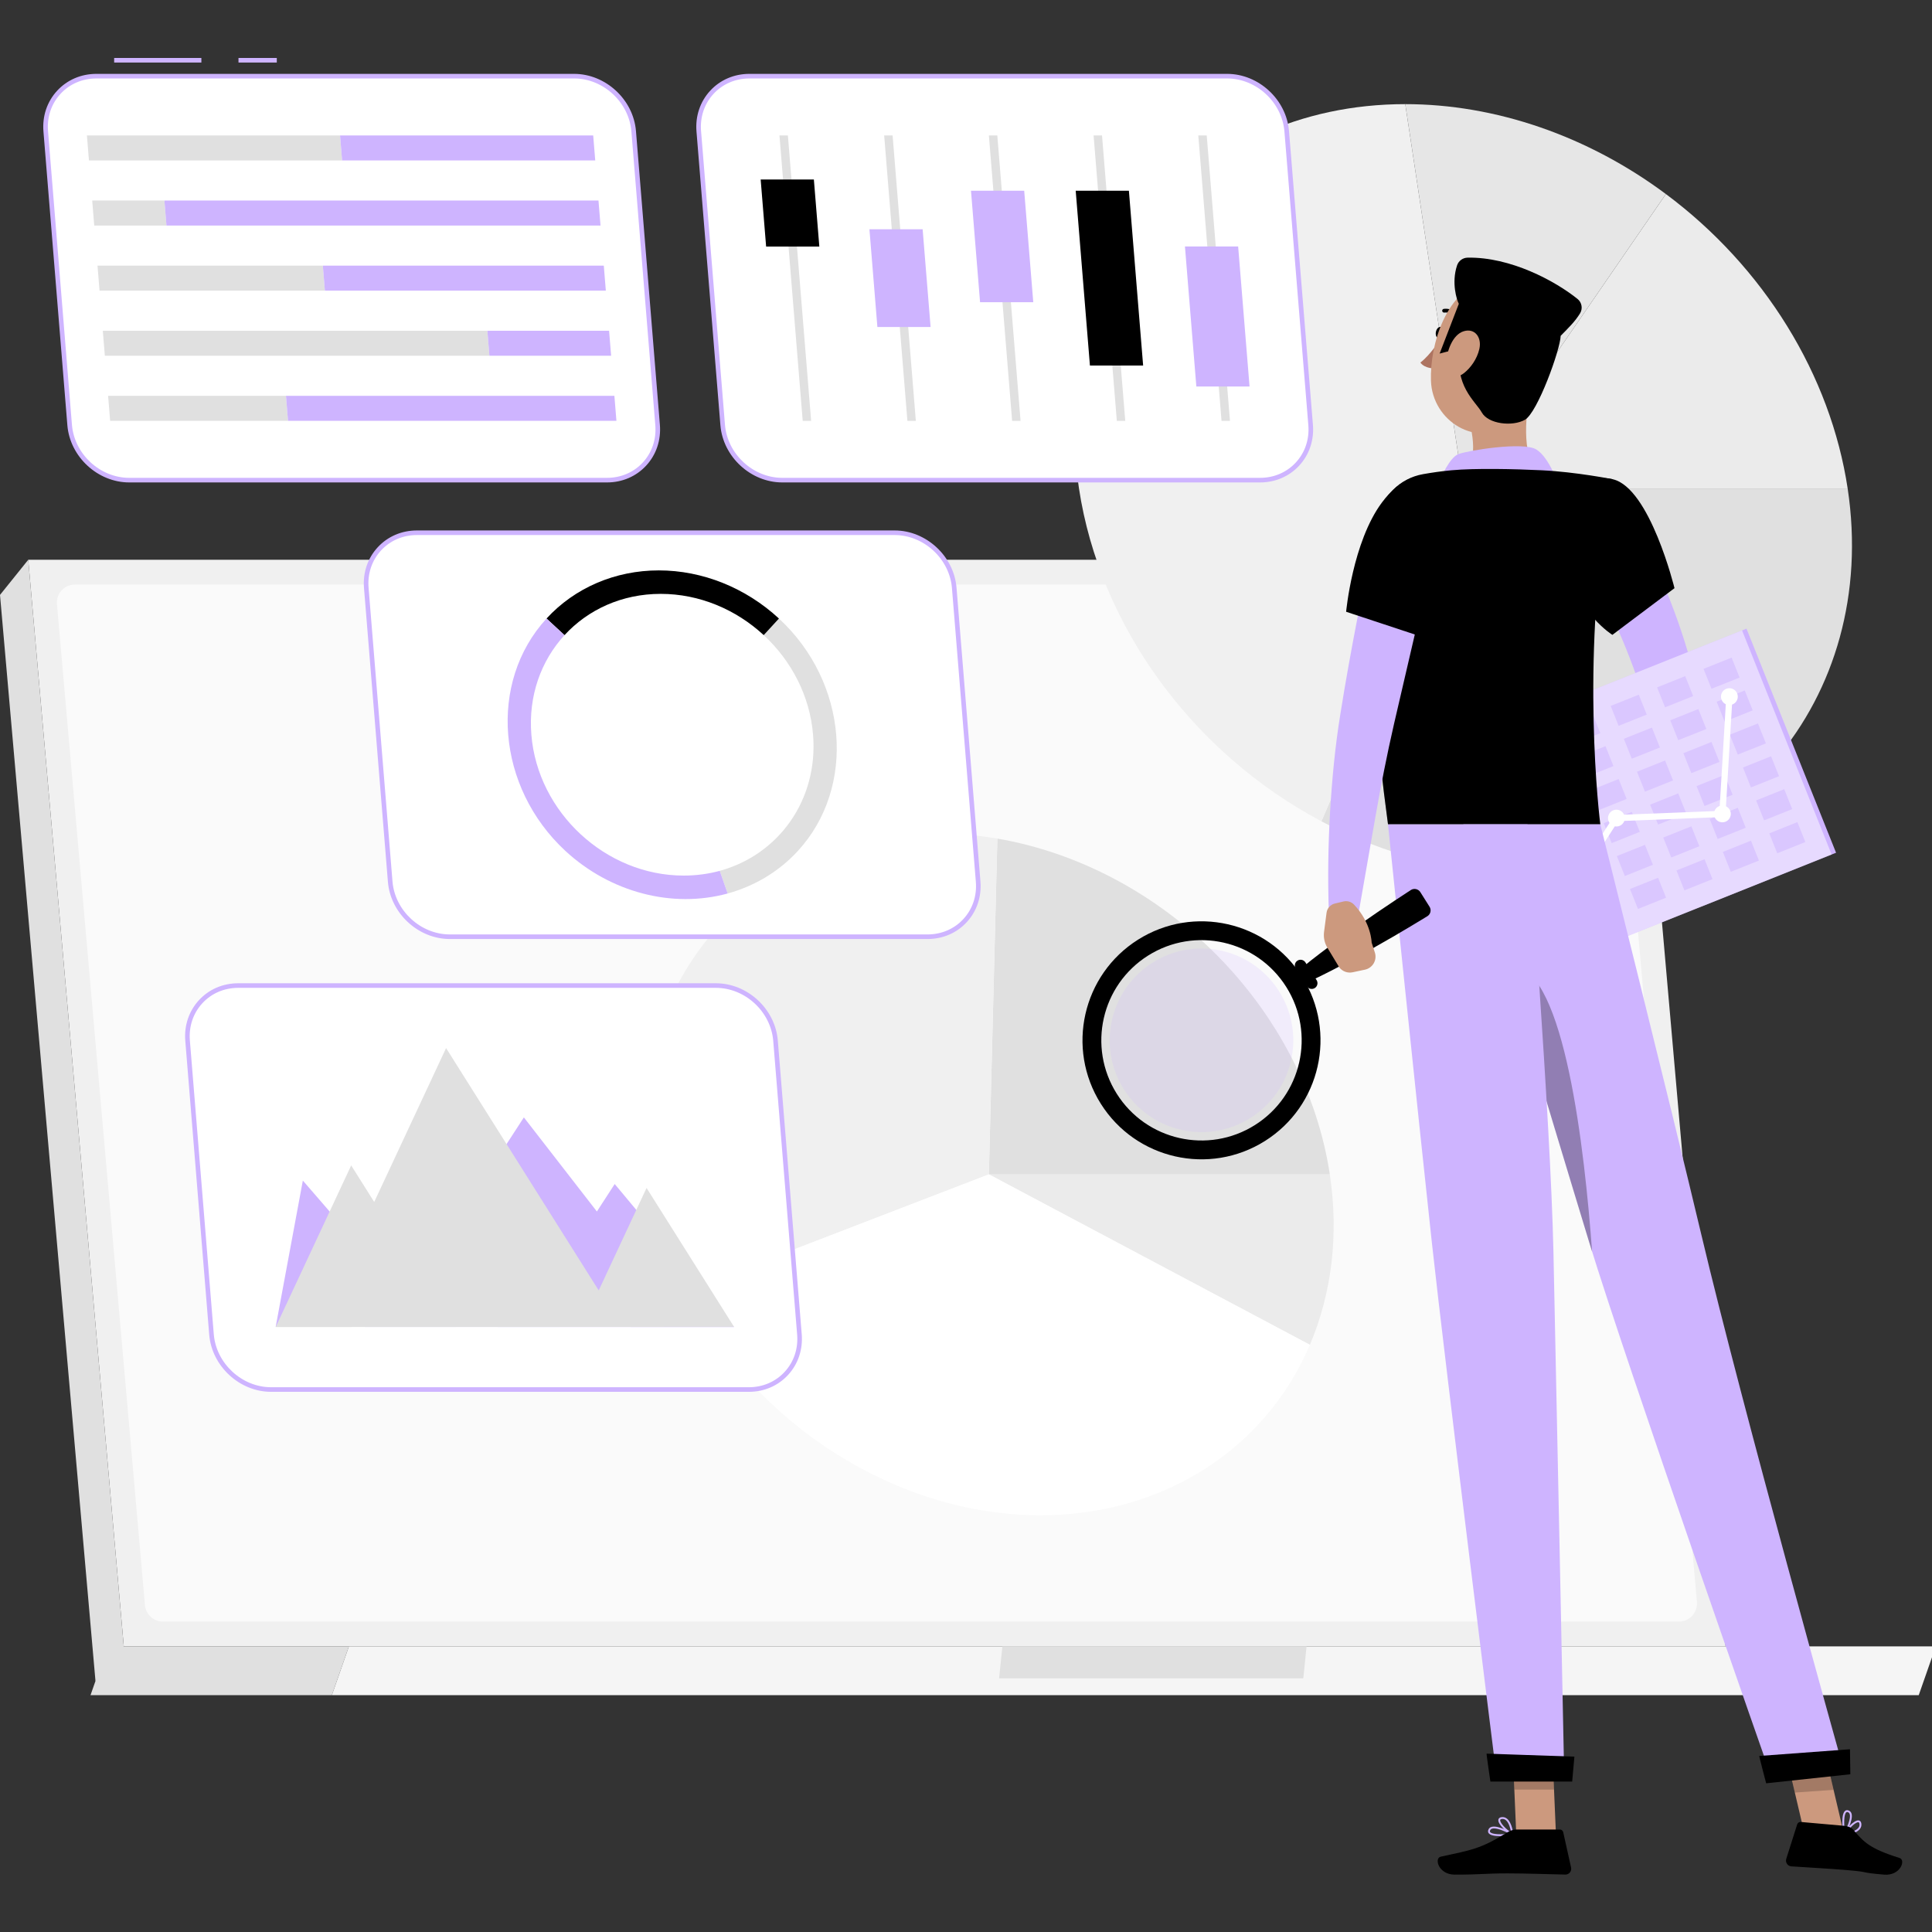
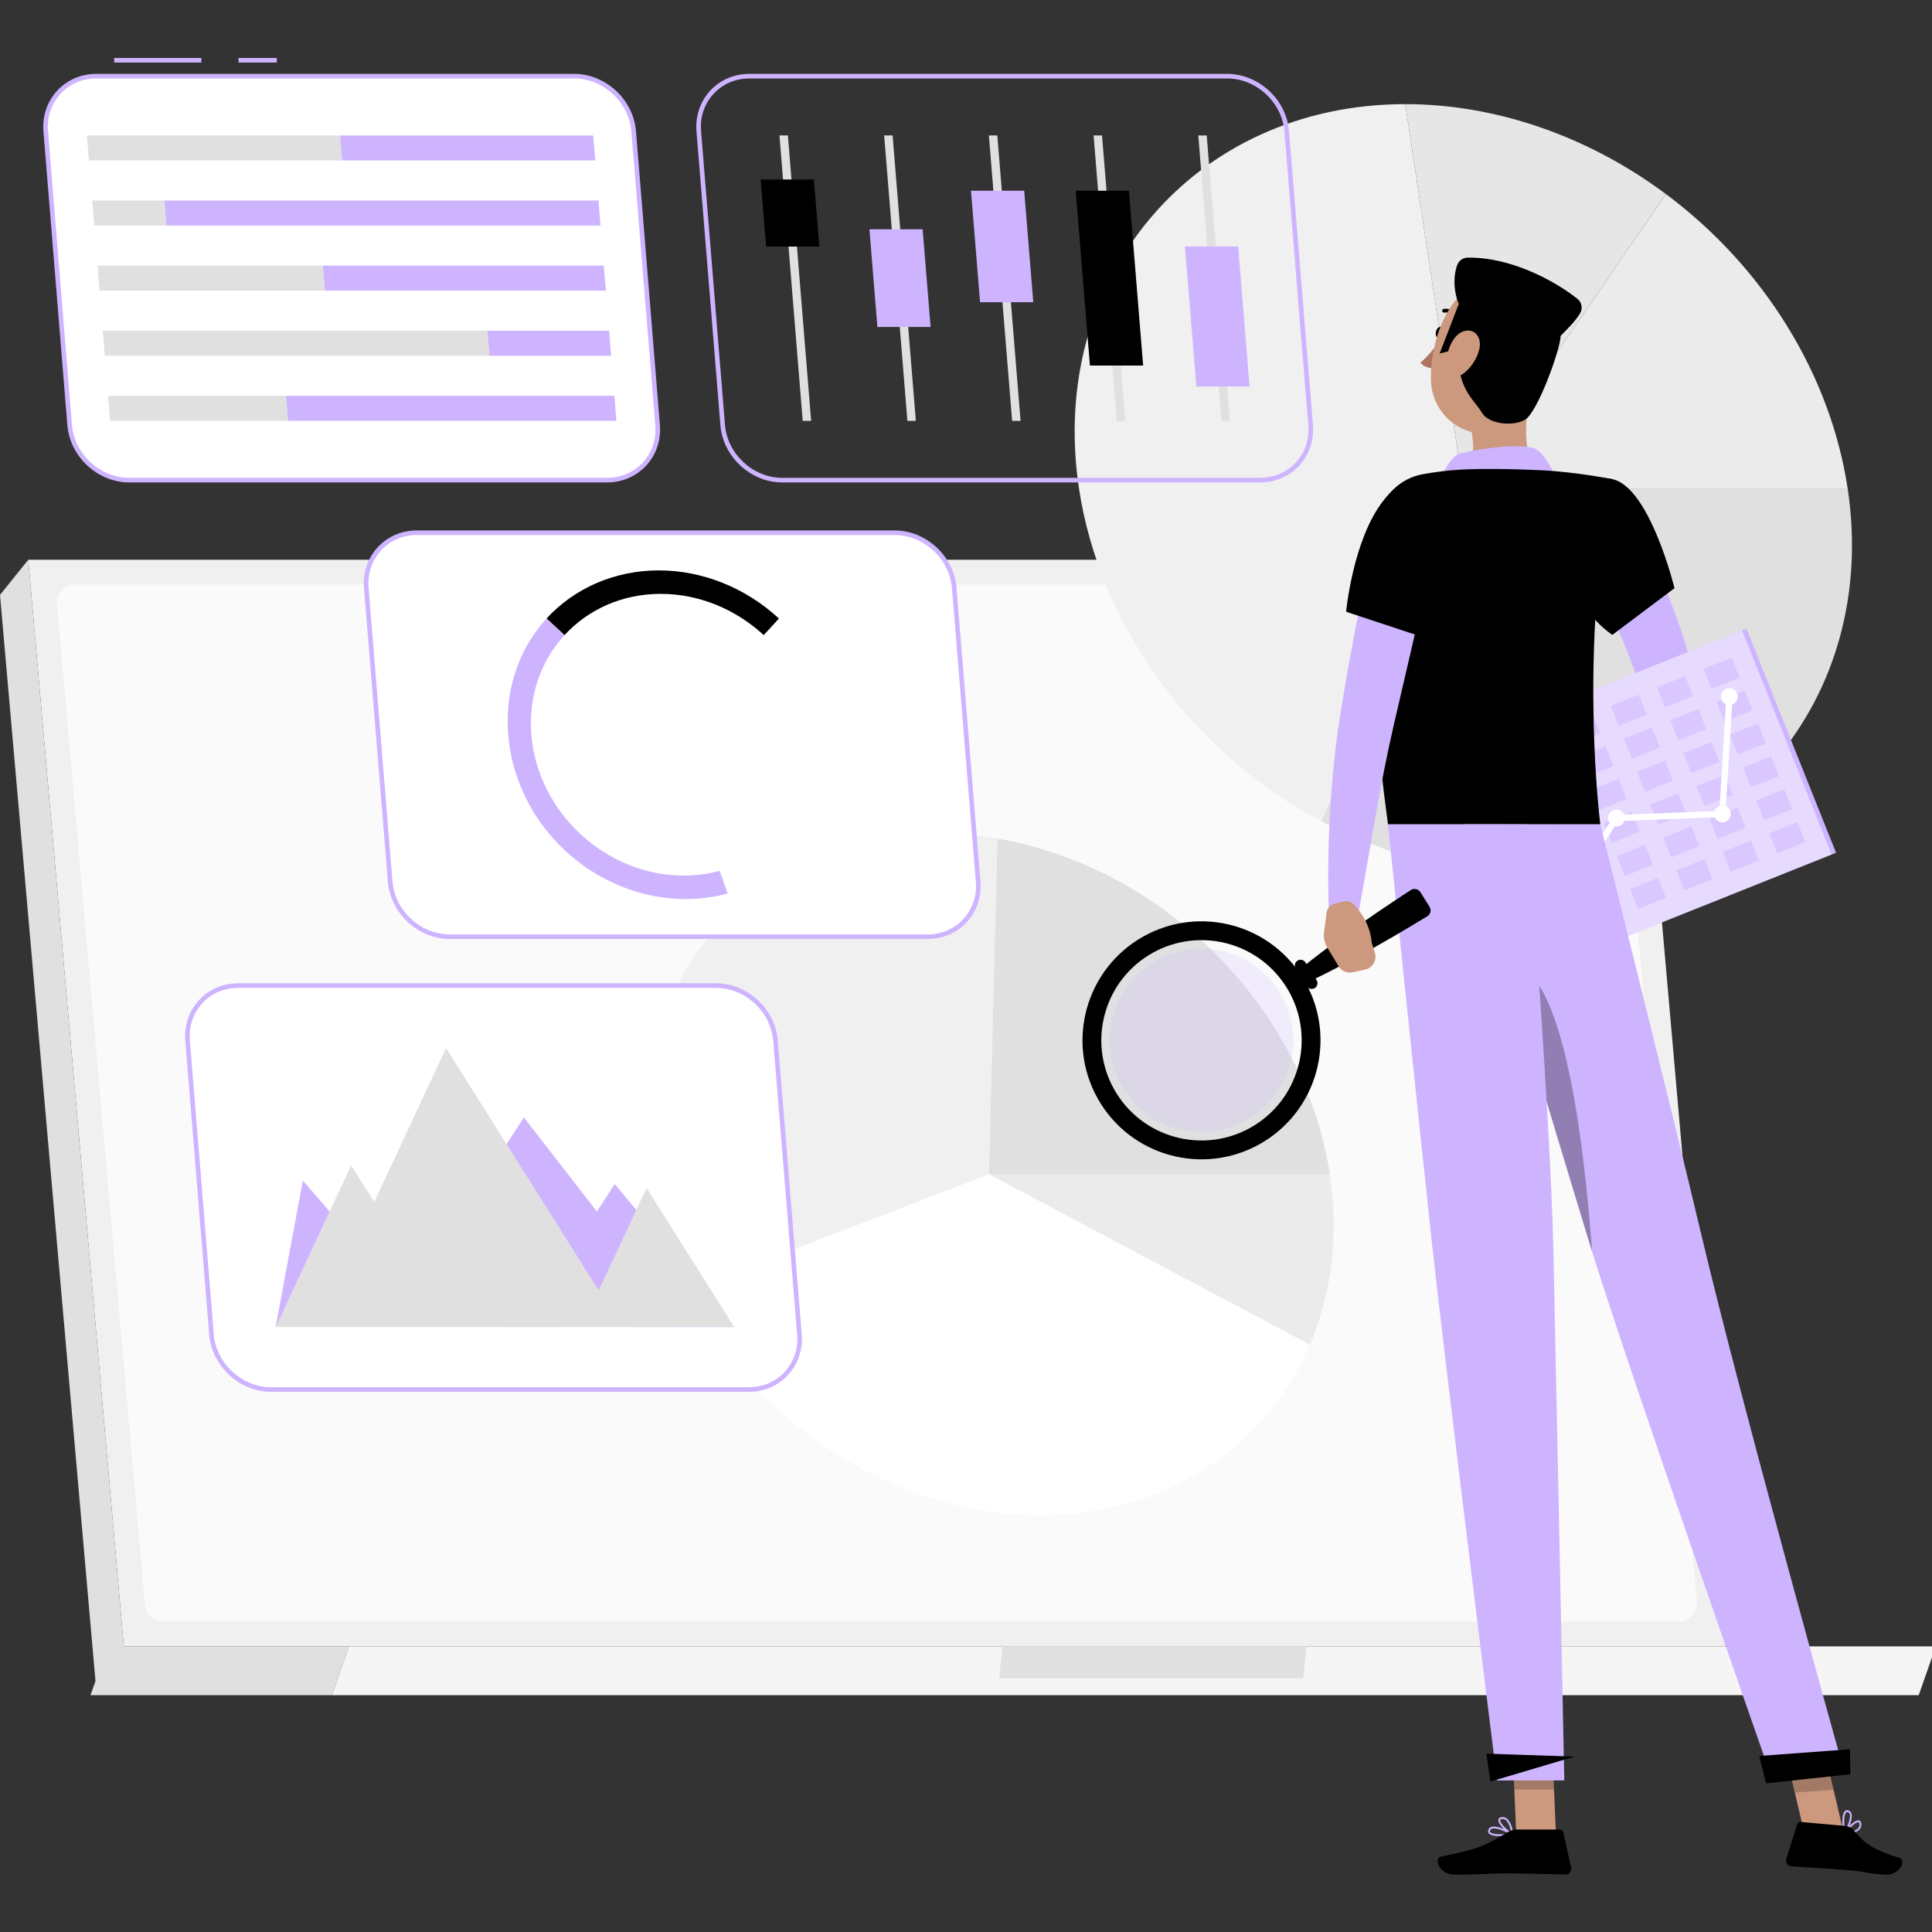
<svg xmlns="http://www.w3.org/2000/svg" width="500" height="500" viewBox="0 0 500 500" fill="none">
  <rect x="0" y="0" width="500" height="500" fill="#333333" stroke="none" />
  <g clip-path="url(#clip0_409_1951)">
    <path d="M446.586 426.075H32.033L7.312 144.867H421.866L446.586 426.075Z" fill="#F0F0F0" />
    <path d="M24.708 435.032L32.033 426.075L7.313 144.867L0 153.963L24.708 435.032Z" fill="#E0E0E0" />
    <path d="M37.512 415.4L14.741 156.363C14.501 153.634 16.651 151.285 19.392 151.285H411.739C414.158 151.285 416.177 153.134 416.39 155.545L439.161 414.582C439.402 417.312 437.251 419.66 434.51 419.66H42.164C39.744 419.66 37.725 417.81 37.512 415.4Z" fill="#FAFAFA" />
    <path d="M90.3 426.078H27.841L23.424 438.709H85.883L90.3 426.078Z" fill="#E0E0E0" />
    <path d="M90.298 426.078H500.986L496.568 438.709H85.881L90.298 426.078Z" fill="#F5F5F5" />
    <path d="M259.415 426.078H338.14L337.293 434.349H258.568L259.415 426.078Z" fill="#E0E0E0" />
    <path d="M378.707 126.414H478.173C486.415 180.98 448.297 225.88 393.732 225.88C376.273 225.88 358.424 221.284 341.986 212.555L378.707 126.414Z" fill="#E0E0E0" />
    <path d="M378.707 126.414L431.133 50.219C443.67 59.555 454.378 71.216 462.503 84.378C470.63 97.54 475.979 111.89 478.172 126.414H378.707Z" fill="#EBEBEB" />
    <path d="M378.707 126.415L363.682 26.949C375.285 26.949 387.105 28.979 398.607 32.947C410.11 36.915 421.117 42.761 431.131 50.219L378.707 126.415Z" fill="#E6E6E6" />
    <path d="M378.706 126.415L341.985 212.555C308.568 194.809 284.601 161.906 279.24 126.415C270.998 71.85 309.116 26.949 363.681 26.949L378.706 126.415Z" fill="#F0F0F0" />
    <path d="M255.92 303.918H344.152C345.317 311.629 345.466 319.307 344.595 326.754C343.725 334.201 341.842 341.356 338.996 348.033L255.92 303.918Z" fill="#EBEBEB" />
    <path d="M255.92 303.919L258.116 217.027C279.084 220.629 299.212 231.318 314.942 247.205C330.673 263.092 341.019 283.181 344.152 303.92H255.92V303.919Z" fill="#E0E0E0" />
    <path d="M255.92 303.92L177.567 334.097C172.586 324.425 169.243 314.212 167.688 303.92C160.376 255.517 194.19 215.688 242.593 215.688C247.729 215.688 252.924 216.136 258.117 217.028L255.92 303.92Z" fill="#F0F0F0" />
    <path d="M255.92 303.918L338.996 348.035C327.372 375.3 300.731 392.15 269.248 392.15C232.243 392.15 195.477 368.87 177.568 334.095L255.92 303.918Z" fill="white" />
    <path d="M240.039 242.422H116.409C108.564 242.422 101.622 236.003 100.982 228.158L94.793 152.14C94.155 144.294 100.051 137.875 107.897 137.875H231.526C239.372 137.875 246.314 144.294 246.952 152.14L253.141 228.158C253.782 236.003 247.884 242.422 240.039 242.422Z" fill="white" />
    <path d="M240.039 243.017H116.409C108.241 243.017 101.055 236.374 100.391 228.208L94.202 152.19C93.879 148.217 95.137 144.475 97.743 141.646C100.339 138.831 103.945 137.281 107.898 137.281H231.528C239.696 137.281 246.881 143.926 247.546 152.092L253.735 228.11C254.058 232.081 252.8 235.824 250.194 238.653C247.599 241.468 243.993 243.017 240.039 243.017ZM107.898 138.471C104.28 138.471 100.984 139.886 98.617 142.453C96.239 145.035 95.091 148.458 95.386 152.093L101.575 228.112C102.191 235.676 108.845 241.83 116.409 241.83H240.039C243.657 241.83 246.953 240.415 249.32 237.848C251.698 235.267 252.846 231.844 252.551 228.209L246.362 152.191C245.746 144.626 239.092 138.471 231.528 138.471H107.898Z" fill="#CEB4FF" />
-     <path d="M206.486 220.226C201.638 225.505 195.373 229.296 188.314 231.234L186.268 225.373C201.489 221.213 211.794 207.018 210.42 190.15C209.6 180.081 204.78 170.964 197.646 164.366L201.588 160.074C219.433 176.576 221.643 203.727 206.486 220.226Z" fill="#E0E0E0" />
    <path d="M201.59 160.076L197.648 164.367C190.514 157.77 181.064 153.692 170.995 153.692C160.926 153.692 152.142 157.781 146.094 164.378L141.439 160.076C148.767 152.098 159.231 147.617 170.501 147.617C181.782 147.617 192.965 152.098 201.59 160.076Z" fill="black" />
    <path d="M188.317 231.236C173.978 235.159 157.944 230.951 146.337 220.229C128.505 203.728 126.295 176.579 141.44 160.078L146.094 164.381C140.033 170.979 136.698 180.084 137.517 190.153C139.156 210.278 156.805 226.6 176.932 226.6C180.189 226.6 183.328 226.172 186.27 225.376L188.317 231.236Z" fill="#CEB4FF" />
    <path d="M71.633 15H61.721V16.187H71.633V15Z" fill="#CEB4FF" />
    <path d="M52.115 15H29.545V16.187H52.115V15Z" fill="#CEB4FF" />
    <path d="M157.082 124.258H33.452C25.607 124.258 18.665 117.839 18.025 109.994L11.836 33.975C11.198 26.13 17.095 19.711 24.94 19.711H148.569C156.415 19.711 163.357 26.13 163.995 33.975L170.184 109.994C170.823 117.839 164.927 124.258 157.082 124.258Z" fill="white" />
    <path d="M157.082 124.854H33.451C25.283 124.854 18.097 118.21 17.433 110.044L11.245 34.026C10.921 30.055 12.179 26.311 14.786 23.483C17.382 20.667 20.989 19.117 24.942 19.117H148.571C156.739 19.117 163.925 25.762 164.59 33.928L170.778 109.946C171.101 113.918 169.844 117.661 167.237 120.49C164.642 123.305 161.035 124.854 157.082 124.854ZM24.94 20.306C21.322 20.306 18.027 21.721 15.659 24.289C13.281 26.869 12.133 30.292 12.43 33.928L18.619 109.946C19.235 117.512 25.889 123.666 33.453 123.666H157.083C160.7 123.666 163.997 122.252 166.364 119.684C168.743 117.103 169.89 113.679 169.594 110.042L163.405 34.024C162.789 26.459 156.134 20.304 148.571 20.304L24.94 20.306Z" fill="#CEB4FF" />
    <path d="M23.019 41.522H88.532L88.005 35.051H22.492L23.019 41.522Z" fill="#E0E0E0" />
    <path d="M154.046 41.522H88.533L88.006 35.051H153.519L154.046 41.522Z" fill="#CEB4FF" />
    <path d="M24.388 58.367H43.078L42.551 51.895H23.861L24.388 58.367Z" fill="#E0E0E0" />
    <path d="M155.414 58.367H43.078L42.551 51.895H154.887L155.414 58.367Z" fill="#CEB4FF" />
    <path d="M25.761 75.218H84.077L83.55 68.746H25.234L25.761 75.218Z" fill="#E0E0E0" />
    <path d="M156.788 75.218H84.076L83.549 68.746H156.261L156.788 75.218Z" fill="#CEB4FF" />
    <path d="M27.133 92.067H126.656L126.129 85.594H26.605L27.133 92.067Z" fill="#E0E0E0" />
    <path d="M158.158 92.067H126.656L126.129 85.594H157.631L158.158 92.067Z" fill="#CEB4FF" />
    <path d="M28.504 108.913H74.535L74.008 102.441H27.977L28.504 108.913Z" fill="#E0E0E0" />
    <path d="M159.531 108.913H74.537L74.01 102.441H159.004L159.531 108.913Z" fill="#CEB4FF" />
-     <path d="M326.088 124.258H202.459C194.613 124.258 187.671 117.839 187.033 109.994L180.844 33.975C180.206 26.13 186.102 19.711 193.948 19.711H317.577C325.422 19.711 332.365 26.13 333.004 33.975L339.193 109.994C339.831 117.839 333.933 124.258 326.088 124.258Z" fill="white" />
    <path d="M326.088 124.854H202.458C194.29 124.854 187.104 118.21 186.439 110.044L180.251 34.026C179.928 30.055 181.185 26.311 183.792 23.482C186.387 20.667 189.993 19.117 193.946 19.117H317.577C325.744 19.117 332.93 25.762 333.595 33.928L339.784 109.946C340.108 113.917 338.851 117.661 336.243 120.489C333.649 123.305 330.042 124.854 326.088 124.854ZM193.946 20.306C190.329 20.306 187.032 21.72 184.665 24.288C182.286 26.869 181.139 30.292 181.434 33.928L187.623 109.946C188.239 117.512 194.894 123.666 202.457 123.666H326.086C329.704 123.666 333 122.251 335.367 119.683C337.746 117.103 338.893 113.679 338.597 110.044L332.408 34.026C331.792 26.46 325.138 20.306 317.574 20.306H193.946Z" fill="#CEB4FF" />
    <path d="M264.119 108.915H261.936L255.922 35.051H258.104L264.119 108.915Z" fill="#E0E0E0" />
    <path d="M267.41 78.219H253.641L251.291 49.359H265.06L267.41 78.219Z" fill="#CEB4FF" />
    <path d="M237.018 108.915H234.835L228.822 35.051H231.005L237.018 108.915Z" fill="#E0E0E0" />
    <path d="M240.837 84.629H227.068L225.008 59.332H238.777L240.837 84.629Z" fill="#CEB4FF" />
    <path d="M209.92 108.915H207.738L201.725 35.051H203.906L209.92 108.915Z" fill="#E0E0E0" />
    <path d="M212.042 63.817H198.273L196.859 46.449H210.628L212.042 63.817Z" fill="black" />
    <path d="M291.215 108.915H289.033L283.02 35.051H285.202L291.215 108.915Z" fill="#E0E0E0" />
    <path d="M295.842 94.602H282.073L278.391 49.359H292.158L295.842 94.602Z" fill="black" />
    <path d="M318.312 108.915H316.13L310.117 35.051H312.299L318.312 108.915Z" fill="#E0E0E0" />
    <path d="M323.383 100.026H309.614L306.664 63.793H320.433L323.383 100.026Z" fill="#CEB4FF" />
    <path d="M193.791 359.614H70.162C62.316 359.614 55.374 353.194 54.736 345.349L48.547 269.331C47.909 261.486 53.805 255.066 61.651 255.066H185.28C193.125 255.066 200.068 261.486 200.706 269.331L206.895 345.349C207.534 353.194 201.636 359.614 193.791 359.614Z" fill="white" />
    <path d="M193.791 360.205H70.161C61.993 360.205 54.807 353.562 54.143 345.395L47.954 269.377C47.631 265.406 48.889 261.662 51.495 258.833C54.09 256.018 57.697 254.469 61.65 254.469H185.28C193.448 254.469 200.633 261.113 201.298 269.28L207.487 345.298C207.811 349.267 206.554 353.011 203.947 355.84C201.352 358.655 197.745 360.205 193.791 360.205ZM61.65 255.657C58.032 255.657 54.736 257.072 52.369 259.639C49.991 262.221 48.843 265.644 49.138 269.28L55.327 345.298C55.943 352.862 62.599 359.016 70.161 359.016H193.791C197.409 359.016 200.705 357.601 203.072 355.033C205.45 352.453 206.598 349.03 206.301 345.395L200.112 269.377C199.496 261.812 192.842 255.657 185.278 255.657H61.65Z" fill="#CEB4FF" />
    <path d="M78.376 305.528L105.023 336.313L135.579 289.18L154.476 313.536L159.086 306.424L189.973 343.444L71.344 343.398L78.376 305.528Z" fill="#CEB4FF" />
    <path d="M167.33 307.44L154.946 333.958L115.447 271.242L96.846 311.07L90.887 301.606L71.348 343.443L189.97 343.384L167.33 307.44Z" fill="#E0E0E0" />
    <path d="M421.617 132.178C424.923 138.383 427.764 144.516 430.439 150.903C433.047 157.294 435.459 163.786 437.343 170.646C437.823 172.348 438.241 174.103 438.639 175.867C438.797 176.465 439.185 178.376 439.182 179.589C439.245 180.937 439.141 182.151 438.974 183.313C438.23 187.876 436.632 191.373 434.892 194.678C431.336 201.221 427.048 206.643 422.062 211.764C420.565 213.299 418.107 213.332 416.571 211.836C415.317 210.615 415.066 208.752 415.83 207.274L415.928 207.089C418.87 201.408 421.784 195.414 423.752 189.726C424.699 186.909 425.452 184.025 425.447 181.902C425.431 181.395 425.416 180.929 425.339 180.605C425.308 180.436 425.276 180.284 425.222 180.2L424.968 179.393C424.51 177.915 424.041 176.435 423.492 174.944C421.414 168.985 418.843 163.001 416.173 157.065C413.513 151.146 410.653 145.128 407.824 139.407L407.767 139.291C405.862 135.437 407.441 130.767 411.295 128.861C415.074 126.991 419.643 128.486 421.617 132.178Z" fill="#CEB4FF" />
    <path d="M417.321 206.501L410.771 208.564L418.481 217.591C418.481 217.591 421.457 214.972 422.528 211.182C422.891 209.902 422.361 208.534 421.284 207.756L420.191 206.965C419.362 206.365 418.297 206.194 417.321 206.501Z" fill="#CC997E" />
    <path d="M401.748 214.131L410.009 220.686L418.482 217.592L410.772 208.566L401.748 214.131Z" fill="#CC997E" />
    <path d="M373.536 86.269C373.371 87.082 372.807 87.651 372.276 87.544C371.745 87.436 371.448 86.69 371.614 85.878C371.779 85.065 372.343 84.496 372.874 84.603C373.406 84.713 373.702 85.458 373.536 86.269Z" fill="black" />
    <path d="M372.883 87.668C372.883 87.668 370.084 91.978 367.592 93.825C368.756 95.458 371.322 95.342 371.322 95.342L372.883 87.668Z" fill="#AE7461" />
    <path d="M377.426 82.363C377.544 82.363 377.663 82.321 377.757 82.234C377.954 82.052 377.967 81.744 377.783 81.546C375.956 79.569 373.738 79.92 373.643 79.936C373.378 79.982 373.2 80.233 373.245 80.498C373.291 80.763 373.545 80.938 373.805 80.896C373.878 80.885 375.612 80.63 377.069 82.207C377.165 82.311 377.296 82.363 377.426 82.363Z" fill="black" />
    <path d="M396.085 101.051C394.611 108.567 393.723 118.979 398.98 123.994C398.98 123.994 396.925 131.617 382.96 131.617C367.604 131.617 375.573 124.926 375.573 124.926C381.955 122.945 381.9 115.674 380.44 109.835L396.085 101.051Z" fill="#CC997E" />
    <path d="M372.885 123.752C372.885 123.752 375.123 118.446 377.411 117.532C379.699 116.616 394.263 114.223 397.618 116.335C400.972 118.447 403.238 125.234 403.238 125.234L372.885 123.752Z" fill="#CEB4FF" />
    <path d="M388.273 475.191C386.954 475.191 385.682 475.01 385.255 474.417C385.105 474.21 384.989 473.857 385.275 473.353C385.436 473.07 385.695 472.88 386.047 472.784C387.757 472.318 391.346 474.365 391.498 474.453C391.586 474.503 391.634 474.603 391.618 474.702C391.601 474.803 391.525 474.882 391.426 474.901C390.77 475.033 389.501 475.191 388.273 475.191ZM386.644 473.198C386.472 473.198 386.315 473.216 386.173 473.254C385.948 473.315 385.793 473.427 385.697 473.595C385.525 473.897 385.587 474.046 385.65 474.133C386.128 474.797 388.725 474.812 390.635 474.542C389.683 474.053 387.845 473.198 386.644 473.198Z" fill="#CEB4FF" />
    <path d="M391.378 474.91C391.344 474.91 391.311 474.903 391.278 474.888C390.037 474.332 387.582 472.11 387.77 470.949C387.814 470.675 388.007 470.337 388.676 470.268C389.175 470.217 389.627 470.358 390.025 470.685C391.332 471.758 391.609 474.525 391.62 474.643C391.628 474.73 391.59 474.814 391.52 474.864C391.479 474.895 391.429 474.91 391.378 474.91ZM388.872 470.746C388.824 470.746 388.775 470.748 388.727 470.752C388.289 470.796 388.261 470.969 388.252 471.025C388.139 471.723 389.808 473.469 391.074 474.229C390.942 473.421 390.575 471.765 389.718 471.061C389.46 470.848 389.181 470.746 388.872 470.746Z" fill="#CEB4FF" />
    <path d="M402.676 474.666H392.403L391.379 450.875H401.652L402.676 474.666Z" fill="#CC997E" />
    <path d="M392.468 473.477H403.686C404.106 473.477 404.47 473.768 404.561 474.178L406.591 483.309C406.801 484.256 406.082 485.153 405.113 485.136C401.065 485.067 395.218 484.83 390.131 484.83C384.184 484.83 383.464 485.154 376.49 485.154C372.272 485.154 371.102 480.89 372.868 480.504C380.904 478.746 383.049 478.558 389.994 474.275C390.748 473.811 391.581 473.477 392.468 473.477Z" fill="black" />
    <path d="M417.377 124.027C427.005 126.234 433.359 152.218 433.359 152.218L417.283 164.295C417.283 164.295 408.512 158.861 405.354 146.566C402.045 133.682 407.534 121.77 417.377 124.027Z" fill="black" />
    <path opacity="0.2" d="M409.123 142.102C414.353 147.276 417.733 155.444 418.138 163.638L417.286 164.295C417.286 164.295 408.508 158.853 405.347 146.562C405.151 145.794 404.984 145.024 404.844 144.269L409.123 142.102Z" fill="black" />
    <path d="M451.99 162.686L373.996 193.855L397.177 251.86L475.171 220.691L451.99 162.686Z" fill="#CEB4FF" />
    <path opacity="0.5" d="M450.844 163.144L373.996 193.855L397.177 251.86L474.025 221.149L450.844 163.144Z" fill="white" />
    <g opacity="0.5">
      <path d="M388.077 194.19L380.801 197.098L382.862 202.254L390.138 199.347L388.077 194.19Z" fill="#CEB4FF" />
      <path d="M400.091 189.385L392.814 192.293L394.875 197.45L402.151 194.542L400.091 189.385Z" fill="#CEB4FF" />
      <path d="M412.104 184.584L404.828 187.492L406.889 192.649L414.165 189.741L412.104 184.584Z" fill="#CEB4FF" />
      <path d="M424.118 179.784L416.842 182.691L418.903 187.848L426.179 184.94L424.118 179.784Z" fill="#CEB4FF" />
      <path d="M436.132 174.983L428.855 177.891L430.916 183.047L438.192 180.14L436.132 174.983Z" fill="#CEB4FF" />
      <path d="M448.145 170.19L440.869 173.098L442.93 178.254L450.206 175.347L448.145 170.19Z" fill="#CEB4FF" />
      <path d="M391.479 202.698L384.203 205.605L386.264 210.763L393.541 207.856L391.479 202.698Z" fill="#CEB4FF" />
      <path d="M403.493 197.897L396.217 200.805L398.278 205.963L405.554 203.055L403.493 197.897Z" fill="#CEB4FF" />
      <path d="M415.505 193.1L408.229 196.008L410.29 201.166L417.566 198.258L415.505 193.1Z" fill="#CEB4FF" />
      <path d="M427.52 188.295L420.244 191.203L422.305 196.36L429.581 193.452L427.52 188.295Z" fill="#CEB4FF" />
      <path d="M439.536 183.498L432.26 186.406L434.321 191.564L441.597 188.656L439.536 183.498Z" fill="#CEB4FF" />
      <path d="M451.548 178.694L444.271 181.602L446.332 186.758L453.608 183.85L451.548 178.694Z" fill="#CEB4FF" />
      <path d="M394.884 211.217L387.607 214.125L389.668 219.282L396.944 216.374L394.884 211.217Z" fill="#CEB4FF" />
      <path d="M406.897 206.412L399.621 209.32L401.682 214.477L408.958 211.569L406.897 206.412Z" fill="#CEB4FF" />
      <path d="M418.911 201.612L411.635 204.52L413.696 209.676L420.972 206.768L418.911 201.612Z" fill="#CEB4FF" />
      <path d="M430.925 196.815L423.648 199.723L425.709 204.879L432.985 201.972L430.925 196.815Z" fill="#CEB4FF" />
      <path d="M442.936 192.022L435.66 194.93L437.721 200.086L444.997 197.179L442.936 192.022Z" fill="#CEB4FF" />
      <path d="M454.952 187.225L447.676 190.133L449.737 195.291L457.013 192.383L454.952 187.225Z" fill="#CEB4FF" />
      <path d="M398.284 219.737L391.008 222.645L393.069 227.803L400.345 224.895L398.284 219.737Z" fill="#CEB4FF" />
      <path d="M410.3 214.932L403.023 217.84L405.085 222.998L412.361 220.09L410.3 214.932Z" fill="#CEB4FF" />
      <path d="M422.315 210.127L415.039 213.035L417.1 218.192L424.376 215.284L422.315 210.127Z" fill="#CEB4FF" />
      <path d="M434.327 205.33L427.051 208.238L429.112 213.396L436.388 210.488L434.327 205.33Z" fill="#CEB4FF" />
      <path d="M446.343 200.53L439.066 203.438L441.127 208.594L448.403 205.686L446.343 200.53Z" fill="#CEB4FF" />
      <path d="M458.354 195.725L451.078 198.633L453.139 203.79L460.415 200.882L458.354 195.725Z" fill="#CEB4FF" />
      <path d="M401.69 228.245L394.414 231.152L396.475 236.309L403.751 233.401L401.69 228.245Z" fill="#CEB4FF" />
      <path d="M413.704 223.452L406.428 226.359L408.489 231.516L415.765 228.608L413.704 223.452Z" fill="#CEB4FF" />
      <path d="M425.716 218.647L418.439 221.555L420.5 226.711L427.776 223.804L425.716 218.647Z" fill="#CEB4FF" />
      <path d="M437.729 213.85L430.453 216.758L432.514 221.915L439.79 219.007L437.729 213.85Z" fill="#CEB4FF" />
      <path d="M449.743 209.057L442.467 211.965L444.528 217.123L451.804 214.215L449.743 209.057Z" fill="#CEB4FF" />
      <path d="M461.759 204.241L454.482 207.148L456.544 212.306L463.82 209.399L461.759 204.241Z" fill="#CEB4FF" />
      <path d="M405.091 236.764L397.814 239.672L399.876 244.83L407.152 241.922L405.091 236.764Z" fill="#CEB4FF" />
      <path d="M417.106 231.963L409.83 234.871L411.891 240.029L419.168 237.121L417.106 231.963Z" fill="#CEB4FF" />
      <path d="M429.118 227.162L421.842 230.07L423.903 235.228L431.179 232.32L429.118 227.162Z" fill="#CEB4FF" />
      <path d="M441.134 222.362L433.857 225.27L435.918 230.426L443.194 227.518L441.134 222.362Z" fill="#CEB4FF" />
      <path d="M453.147 217.557L445.871 220.465L447.932 225.622L455.208 222.714L453.147 217.557Z" fill="#CEB4FF" />
      <path d="M465.163 212.76L457.887 215.668L459.948 220.825L467.224 217.917L465.163 212.76Z" fill="#CEB4FF" />
    </g>
    <path d="M445.541 181.094C445.095 179.978 445.638 178.711 446.754 178.265C447.87 177.819 449.137 178.363 449.583 179.479C450.029 180.594 449.485 181.861 448.369 182.307C447.254 182.753 445.987 182.211 445.541 181.094Z" fill="white" />
    <path d="M443.732 211.446C443.286 210.33 443.83 209.063 444.945 208.617C446.061 208.171 447.328 208.714 447.774 209.83C448.22 210.946 447.677 212.213 446.561 212.659C445.445 213.105 444.178 212.562 443.732 211.446Z" fill="white" />
    <path d="M416.304 212.528C415.858 211.412 416.402 210.145 417.518 209.699C418.634 209.253 419.9 209.796 420.346 210.912C420.792 212.028 420.249 213.295 419.133 213.741C418.017 214.188 416.75 213.645 416.304 212.528Z" fill="white" />
    <path d="M399.084 239.16C398.638 238.045 399.181 236.778 400.297 236.332C401.413 235.886 402.68 236.429 403.126 237.545C403.572 238.661 403.028 239.928 401.912 240.374C400.797 240.82 399.53 240.276 399.084 239.16Z" fill="white" />
    <path d="M401.104 239.164C400.954 239.164 400.802 239.122 400.666 239.033C400.291 238.792 400.184 238.292 400.427 237.917L417.648 211.284C417.791 211.064 418.031 210.926 418.293 210.916L444.994 209.858L446.754 180.239C446.781 179.795 447.174 179.463 447.607 179.481C448.052 179.509 448.391 179.89 448.365 180.335L446.561 210.683C446.537 211.097 446.202 211.424 445.787 211.44L418.775 212.511L401.782 238.793C401.628 239.033 401.369 239.164 401.104 239.164Z" fill="white" />
    <path d="M356.533 134.329C354.433 145.427 353.12 168.219 359.217 213.353H414.164C413.172 205.526 409.242 163.773 417.378 124.029C417.378 124.029 407.96 122.139 398.984 121.706C391.964 121.367 381.799 121.144 375.626 121.708C373.05 121.942 370.521 122.314 368.268 122.714C362.325 123.764 357.655 128.4 356.533 134.329Z" fill="black" />
    <path opacity="0.2" d="M365.172 151.418L354.851 152.241C354.48 165.596 355.4 185.086 359.216 213.346H359.71C365.9 192.991 374.107 163.894 365.172 151.418Z" fill="black" />
    <path opacity="0.2" d="M391.381 450.887L391.907 463.149H402.184L401.658 450.887H391.381Z" fill="black" />
    <path d="M400.971 90.053C398.332 99.901 397.287 105.8 391.21 109.894C382.069 116.054 370.686 108.984 370.331 98.546C370.01 89.151 374.38 74.625 384.948 72.64C395.361 70.684 403.61 80.206 400.971 90.053Z" fill="#CC997E" />
    <path d="M377.914 90.117L372.576 91.505L377.543 78.622C377.005 77.639 375.59 73.162 377.086 68.685C377.48 67.505 378.564 66.706 379.808 66.681C390.873 66.466 402.437 72.678 408.267 77.373C409.39 78.278 409.664 79.871 408.914 81.101C407.637 83.19 405.985 84.789 403.902 86.908C403.793 90.515 397.903 106.814 394.643 108.643C391.384 110.473 385.15 109.73 383.492 106.756C381.832 103.784 376.227 99.838 377.914 90.117Z" fill="black" />
    <path d="M382.854 90.322C382.254 92.924 380.616 95.192 378.876 96.563C376.257 98.624 374.208 96.722 374.317 93.691C374.414 90.964 375.892 86.606 378.818 85.72C381.701 84.845 383.54 87.346 382.854 90.322Z" fill="#CC997E" />
    <path d="M476.793 471.647C476.785 470.328 476.958 469.054 477.548 468.623C477.754 468.472 478.107 468.353 478.612 468.637C478.896 468.796 479.088 469.054 479.186 469.404C479.662 471.112 477.639 474.715 477.552 474.867C477.503 474.955 477.403 475.003 477.302 474.988C477.202 474.973 477.123 474.896 477.102 474.797C476.966 474.142 476.801 472.876 476.793 471.647ZM478.775 470.006C478.774 469.834 478.756 469.676 478.716 469.536C478.653 469.312 478.542 469.157 478.373 469.061C478.07 468.891 477.92 468.956 477.835 469.017C477.173 469.499 477.175 472.096 477.458 474.005C477.941 473.048 478.782 471.205 478.775 470.006Z" fill="#CEB4FF" />
    <path d="M477.096 474.752C477.096 474.718 477.103 474.685 477.116 474.652C477.665 473.408 479.871 470.938 481.033 471.119C481.307 471.161 481.647 471.352 481.72 472.021C481.773 472.519 481.636 472.972 481.311 473.372C480.246 474.686 477.48 474.981 477.363 474.993C477.277 475.002 477.193 474.965 477.142 474.895C477.112 474.851 477.096 474.801 477.096 474.752ZM481.245 472.218C481.245 472.17 481.242 472.121 481.237 472.073C481.19 471.635 481.017 471.609 480.959 471.599C480.262 471.491 478.526 473.171 477.774 474.442C478.581 474.304 480.235 473.928 480.933 473.065C481.145 472.806 481.246 472.527 481.245 472.218Z" fill="#CEB4FF" />
    <path d="M477.254 474.817L467.229 475.526L461.598 451.546L471.622 450.836L477.254 474.817Z" fill="#CC997E" />
    <path d="M477.219 472.513L466.044 471.523C465.625 471.486 465.238 471.744 465.11 472.145L462.284 481.062C461.992 481.986 462.629 482.944 463.595 483.012C467.632 483.301 473.479 483.579 478.545 484.028C484.468 484.552 480.632 484.539 487.58 485.154C491.781 485.525 493.322 481.382 491.599 480.841C483.748 478.382 482.327 476.682 479.614 473.527C479.035 472.856 478.101 472.591 477.219 472.513Z" fill="black" />
    <path opacity="0.2" d="M461.6 451.555L464.5 463.916L474.529 463.206L471.629 450.844L461.6 451.555Z" fill="black" />
    <path d="M378.707 213.348C378.707 213.348 402.338 292.258 411.304 321.549C421.122 353.626 458.48 460.041 458.48 460.041L476.594 456.059C476.594 456.059 451.004 364.629 440.393 319.896C432.242 285.535 414.163 213.348 414.163 213.348H378.707Z" fill="#CEB4FF" />
    <path d="M455.3 454.442C455.217 454.452 457.081 461.517 457.081 461.517L478.868 459.177L478.77 452.703L455.3 454.442Z" fill="black" />
    <path opacity="0.3" d="M391.797 249.924C404.871 251.648 410.079 297.217 412.037 323.959C411.789 323.112 411.528 322.307 411.3 321.548C406.407 305.556 397.141 274.737 389.732 250.069C390.346 249.866 391.045 249.822 391.797 249.924Z" fill="black" />
    <path d="M359.215 213.348C359.215 213.348 367.141 290.199 370.555 321.485C374.105 354.028 387.437 460.767 387.437 460.767H404.84C404.84 460.767 402.73 355.975 402.029 323.972C401.265 289.084 395.334 213.348 395.334 213.348H359.215Z" fill="#CEB4FF" />
-     <path d="M384.729 453.84C384.648 453.84 385.71 461.065 385.71 461.065H406.88L407.452 454.617L384.729 453.84Z" fill="black" />
+     <path d="M384.729 453.84C384.648 453.84 385.71 461.065 385.71 461.065L407.452 454.617L384.729 453.84Z" fill="black" />
    <path d="M284.895 285.66C293.964 300.047 312.984 304.355 327.371 295.286C341.758 286.215 346.069 267.199 336.998 252.812C327.927 238.425 308.91 234.111 294.523 243.181C280.136 252.25 275.825 271.272 284.895 285.66ZM332.876 255.41C340.51 267.52 336.883 283.527 324.773 291.163C312.661 298.799 296.652 295.17 289.018 283.061C281.381 270.947 285.01 254.939 297.122 247.303C309.232 239.669 325.24 243.296 332.876 255.41Z" fill="black" />
    <path opacity="0.2" d="M334.112 274.485C331.212 287.28 318.487 295.301 305.694 292.4C292.897 289.5 284.874 276.776 287.774 263.981C290.675 251.184 303.399 243.161 316.197 246.062C328.991 248.963 337.013 261.688 334.112 274.485Z" fill="#CEB4FF" />
    <path d="M337.845 249.074L340.733 253.654C341.17 254.35 340.963 255.27 340.267 255.708C339.571 256.145 338.652 255.938 338.214 255.242L335.328 250.662C334.888 249.966 335.097 249.047 335.793 248.609C336.486 248.17 337.406 248.378 337.845 249.074Z" fill="black" />
    <path d="M356.523 236.056C353.185 238.334 349.874 240.655 346.602 243.039C343.333 245.426 340.091 247.858 336.945 250.44C336.24 251.019 335.986 252.024 336.389 252.89C336.868 253.914 338.087 254.354 339.111 253.875C342.798 252.15 346.388 250.274 349.951 248.354C353.513 246.429 357.033 244.442 360.529 242.413C363.504 240.684 366.453 238.916 369.387 237.125C370.233 236.609 370.491 235.497 369.963 234.66L367.584 230.888C367.056 230.051 365.942 229.806 365.112 230.345C362.233 232.218 359.367 234.118 356.523 236.056Z" fill="black" />
    <path d="M371.824 138.175C370.146 146.414 368.342 154.624 366.47 162.815L360.778 187.322C358.938 195.31 357.359 203.413 355.915 211.629L351.596 236.341L351.586 236.397C351.217 238.506 349.211 239.915 347.102 239.547C345.265 239.226 343.958 237.657 343.898 235.865C343.601 227.287 343.733 218.803 344.213 210.265C344.724 201.754 345.512 193.165 346.914 184.623C348.251 176.225 349.756 167.923 351.364 159.628C352.967 151.338 354.71 143.083 356.611 134.863C357.58 130.673 361.761 128.062 365.951 129.03C370.069 129.982 372.66 134.056 371.824 138.175Z" fill="#CEB4FF" />
    <path d="M350.418 234.106C349.723 233.372 348.679 233.066 347.695 233.3L345.463 233.833C344.32 234.106 343.463 235.056 343.311 236.221L342.664 241.176C342.479 242.595 342.782 244.036 343.522 245.262L346.586 250.332C347.393 251.4 348.745 251.903 350.053 251.626L353.248 250.948C355.25 250.523 356.444 248.458 355.814 246.511L354.977 243.928C354.977 243.928 354.928 238.875 350.418 234.106Z" fill="#CC997E" />
    <path d="M382.518 133.409C387.513 146.66 370.237 165.555 370.237 165.555L348.377 158.325C348.377 158.325 350.05 140.246 357.637 130.054C367.01 117.463 378.716 123.324 382.518 133.409Z" fill="black" />
  </g>
  <defs>
    <clipPath id="clip0_409_1951">
      <rect width="500" height="500" fill="white" />
    </clipPath>
  </defs>
</svg>